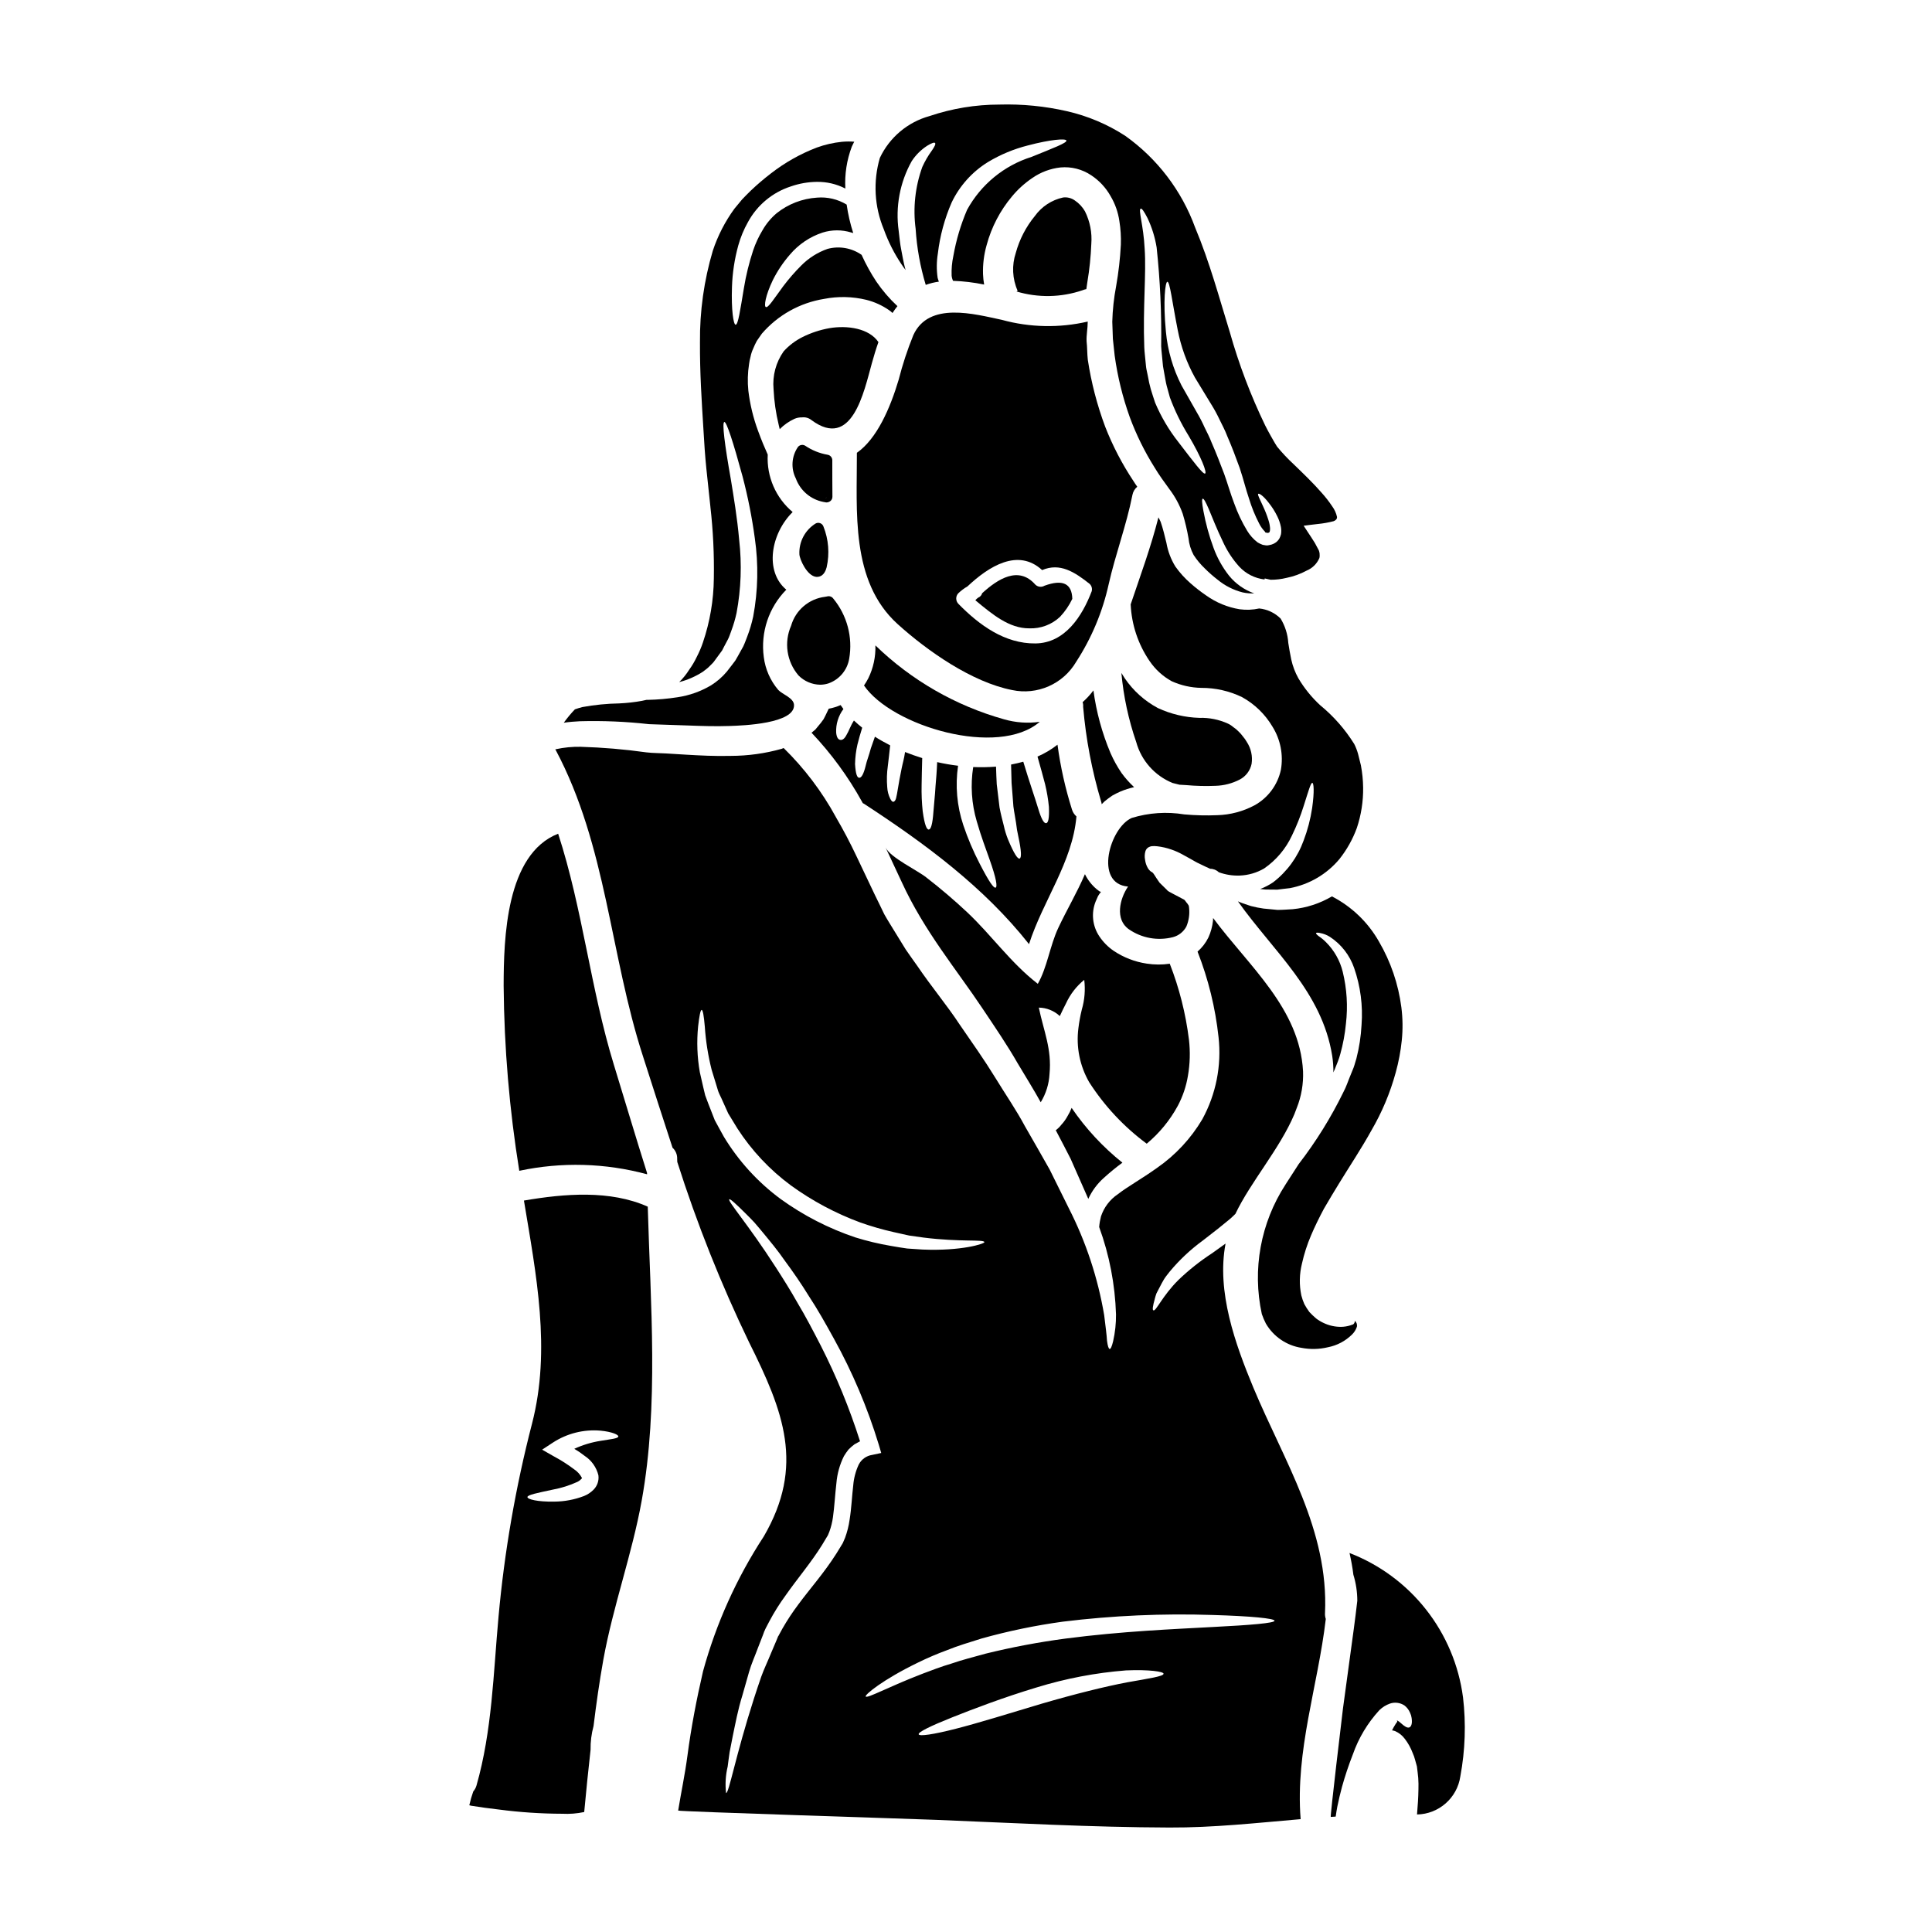
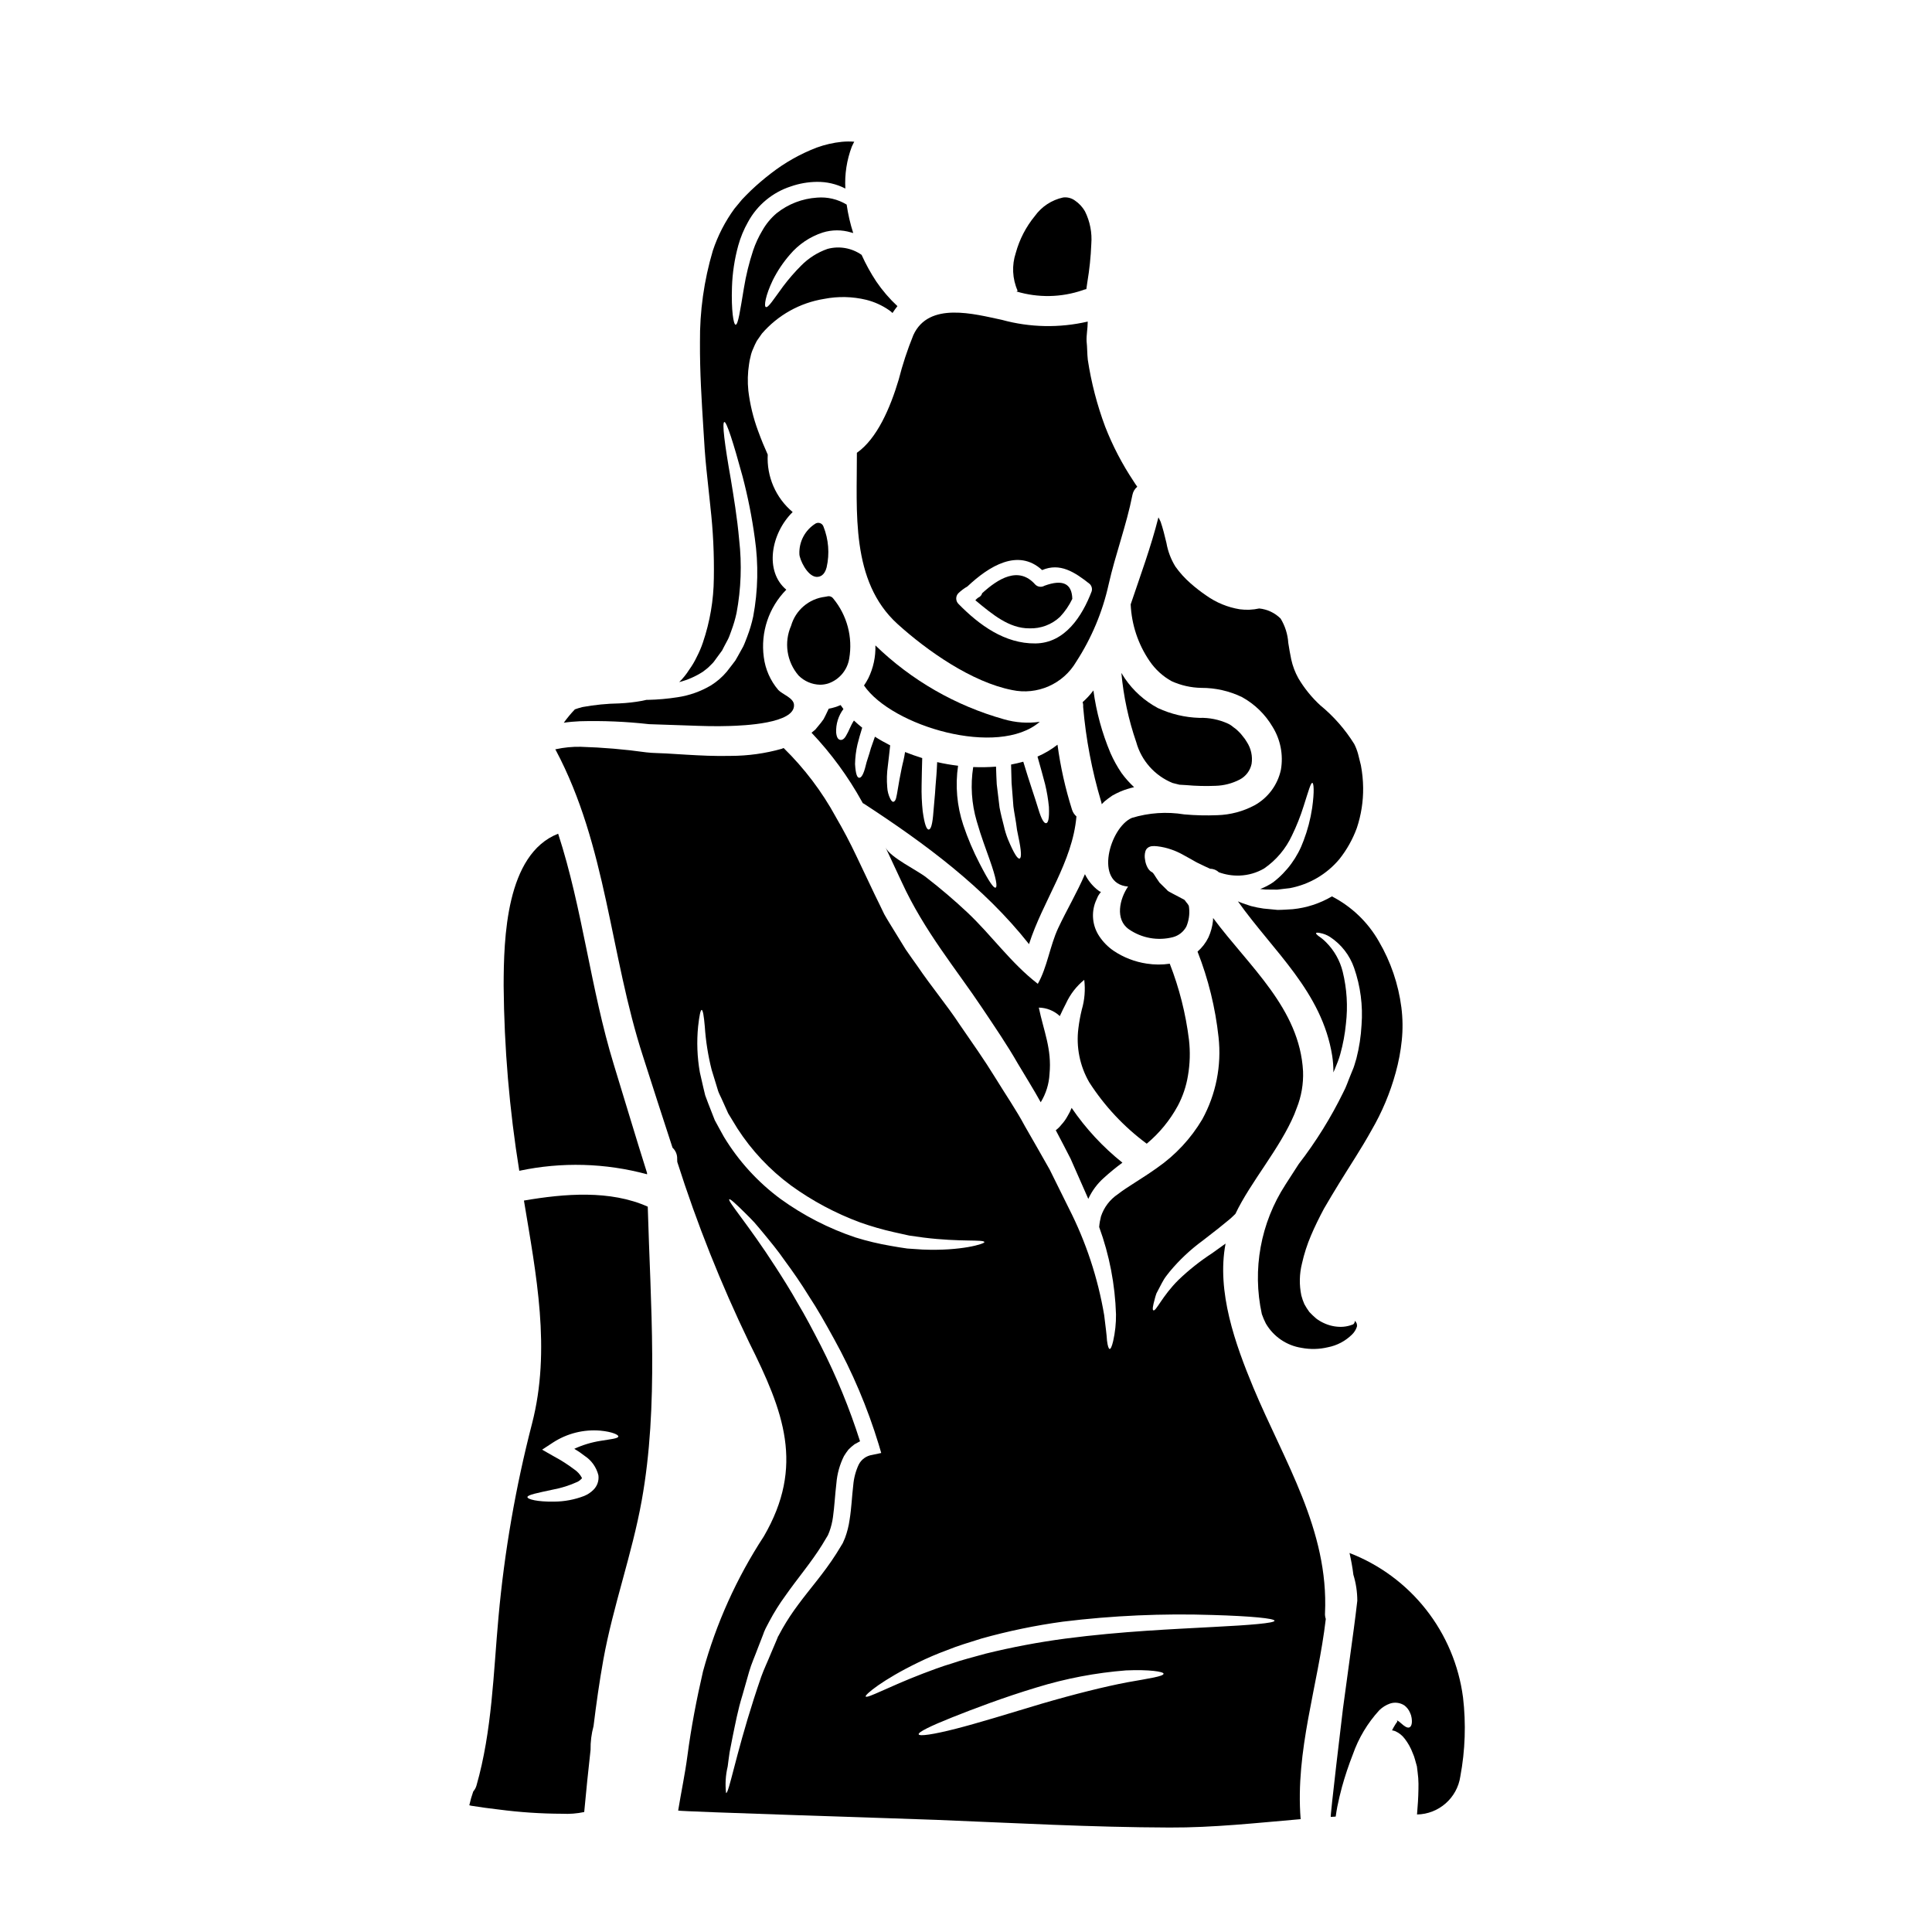
<svg xmlns="http://www.w3.org/2000/svg" fill="#000000" width="800px" height="800px" version="1.1" viewBox="144 144 512 512">
  <g>
    <path d="m372.64 356.83c0.133 0.082 0.27 0.133 0.395 0.215 16.137 10.539 31.699 22.02 43.664 37.16 3.691-11.531 11.527-21.699 12.57-33.852l-0.004 0.004c-0.555-0.484-0.965-1.113-1.18-1.82-1.77-5.606-3.055-11.355-3.836-17.184-1.629 1.27-3.406 2.328-5.301 3.148 0.789 2.781 1.473 5.242 2.008 7.301 0.48 1.98 0.82 3.996 1.016 6.023 0.133 3.102-0.188 4.277-0.746 4.328-0.559 0.051-1.23-1.016-2.062-3.773-0.43-1.418-1.016-3.234-1.789-5.562-0.641-1.93-1.367-4.227-2.195-6.957-1.043 0.297-2.137 0.535-3.234 0.75 0.051 1.789 0.078 3.477 0.133 4.922 0.184 2.086 0.348 4.469 0.48 6.156 0.215 1.684 0.535 3.148 0.723 4.496l-0.004-0.004c0.125 1.172 0.32 2.332 0.586 3.477 0.859 3.988 0.859 5.672 0.352 5.859-0.508 0.188-1.473-1.203-3.106-5.117v0.004c-0.465-1.176-0.832-2.383-1.098-3.613-0.348-1.363-0.789-3.023-1.121-4.789-0.211-1.762-0.48-3.984-0.746-6.18-0.082-1.363-0.133-2.969-0.188-4.652l-0.004-0.004c-2.012 0.156-4.031 0.191-6.047 0.109-0.754 4.797-0.434 9.703 0.938 14.363 1.203 4.227 2.516 7.547 3.398 10.113 1.82 5.117 2.113 7.277 1.605 7.477-0.508 0.199-1.738-1.523-4.227-6.363-1.707-3.281-3.152-6.688-4.332-10.195-1.691-5.066-2.168-10.457-1.391-15.742-1.863-0.223-3.711-0.543-5.539-0.961-0.105 2.594-0.27 4.414-0.43 6.297-0.156 2.809-0.453 5.188-0.559 6.848-0.238 3.344-0.668 4.68-1.23 4.723s-1.121-1.281-1.605-4.789h-0.004c-0.246-2.316-0.344-4.648-0.293-6.981 0.027-2.141 0.082-4.066 0.16-7.168-1.551-0.484-3.074-1.02-4.547-1.605-0.27 1.898-0.617 2.891-0.887 4.254-0.453 2.137-0.789 4.09-0.988 5.32-0.199 1.23-0.352 2.086-0.508 2.676-0.156 0.59-0.43 0.883-0.695 0.938-0.27 0.055-0.562-0.238-0.859-0.832l0.004 0.004c-0.465-0.945-0.734-1.973-0.789-3.023-0.164-1.898-0.109-3.812 0.164-5.699 0.16-1.496 0.43-3.481 0.613-5.402-1.391-0.719-2.754-1.473-4.039-2.297-0.395 1.121-0.746 2.137-1.07 3.047-0.508 1.93-1.121 3.426-1.363 4.578-0.562 2.328-1.152 3.262-1.711 3.262s-0.965-0.938-1.125-3.637v-0.004c0.035-1.746 0.25-3.488 0.641-5.191 0.324-1.312 0.746-2.809 1.258-4.441-0.789-0.617-1.5-1.258-2.195-1.902-0.961 1.5-1.391 2.918-1.926 3.746-0.535 1.066-1.098 1.469-1.66 1.391s-0.988-0.59-1.121-1.926v0.004c-0.102-2.246 0.578-4.461 1.926-6.262-0.27-0.348-0.508-0.695-0.746-1.043h-0.004c-1.008 0.441-2.066 0.766-3.148 0.965l-0.832 1.738-0.535 1.043c-0.211 0.32-0.453 0.613-0.691 0.938l-1.473 1.789-1.02 0.855c5.219 5.508 9.719 11.66 13.383 18.301 0.047 0.125 0.109 0.246 0.188 0.352z" />
    <path d="m375.99 315.04c0.094 3.008-0.551 5.992-1.871 8.695-0.344 0.668-0.727 1.309-1.152 1.926 7.383 10.809 35.531 19.156 46.578 9.633v-0.004c-3.168 0.449-6.394 0.219-9.469-0.668-12.812-3.59-24.531-10.32-34.086-19.582z" />
-     <path d="m433.77 326.97c-0.848 1.129-1.805 2.172-2.863 3.106 0.129 0.398 0.176 0.816 0.137 1.234 0.723 8.504 2.32 16.91 4.762 25.09 0.078 0.238 0.133 0.48 0.16 0.727 0.27-0.27 0.48-0.508 0.746-0.746 0.641-0.535 1.34-1.047 2.035-1.527 0.719-0.395 1.445-0.789 2.191-1.098l0.004-0.004c1.168-0.488 2.379-0.871 3.613-1.148-1.238-1.145-2.359-2.406-3.348-3.769-1.129-1.668-2.106-3.43-2.914-5.273-2.234-5.305-3.754-10.883-4.523-16.59z" />
-     <path d="m363.75 230.98c-2.445 0.438-4.82 1.219-7.047 2.328-1.898 0.945-3.602 2.231-5.027 3.797-2.051 2.914-3 6.461-2.676 10.008 0.152 3.191 0.609 6.363 1.363 9.473 0.109 0.395 0.188 0.746 0.27 1.148h-0.004c1.121-1.133 2.434-2.059 3.883-2.727 0.629-0.277 1.316-0.414 2.004-0.395 0.914-0.113 1.832 0.148 2.543 0.727 10.754 7.945 13.883-7.477 15.996-15.09 0.535-1.926 1.098-3.797 1.738-5.59-2.473-3.656-8.25-4.508-13.043-3.68z" />
-     <path d="m362.14 277c0.145 0.047 0.293 0.07 0.441 0.07h0.078v0.039c0.117 0.027 0.234 0.043 0.355 0.043 0.43-0.008 0.84-0.172 1.152-0.461 0.285-0.281 0.441-0.668 0.434-1.066-0.031-3.195-0.031-6.426-0.031-9.652 0-0.734-0.539-1.355-1.262-1.465-2.117-0.367-4.129-1.18-5.906-2.379-0.633-0.402-1.473-0.262-1.941 0.324-1.699 2.477-1.91 5.684-0.551 8.359 1.164 3.184 3.906 5.527 7.231 6.188zm0.75-0.91 0.129-0.434-0.113 0.473z" />
+     <path d="m433.77 326.97c-0.848 1.129-1.805 2.172-2.863 3.106 0.129 0.398 0.176 0.816 0.137 1.234 0.723 8.504 2.32 16.91 4.762 25.09 0.078 0.238 0.133 0.48 0.16 0.727 0.27-0.27 0.48-0.508 0.746-0.746 0.641-0.535 1.34-1.047 2.035-1.527 0.719-0.395 1.445-0.789 2.191-1.098c1.168-0.488 2.379-0.871 3.613-1.148-1.238-1.145-2.359-2.406-3.348-3.769-1.129-1.668-2.106-3.43-2.914-5.273-2.234-5.305-3.754-10.883-4.523-16.59z" />
    <path d="m361.36 282.65c-0.387-0.145-0.812-0.121-1.18 0.066-2.824 1.727-4.484 4.852-4.332 8.156v0.031c0.07 1.348 2.023 5.738 4.469 5.977h0.215c0.707 0 1.969-0.328 2.531-2.519 0.824-3.625 0.527-7.414-0.855-10.867-0.148-0.387-0.457-0.695-0.848-0.844z" />
    <path d="m355.62 323.01c1.512 1.523 3.555 2.402 5.703 2.449 0.742 0 1.48-0.117 2.191-0.34 2.91-1.008 5.035-3.531 5.535-6.574 0.98-5.672-0.566-11.488-4.231-15.926-0.371-0.512-1.027-0.734-1.633-0.555-0.176 0.051-0.359 0.082-0.547 0.098-4.266 0.516-7.809 3.535-8.988 7.668-1.934 4.406-1.168 9.531 1.969 13.18z" />
    <path d="m456.11 437.09c1.332-2.5 2.246-5.199 2.703-7.996 0.551-3.164 0.641-6.391 0.27-9.582-0.852-6.891-2.559-13.648-5.086-20.117-2.023 0.301-4.078 0.289-6.102-0.027-3.141-0.465-6.137-1.625-8.773-3.394-1.5-1.027-2.789-2.332-3.797-3.848-1.824-2.727-2.184-6.18-0.965-9.227l0.613-1.395c0.109-0.238 0.27-0.395 0.395-0.613l0.156-0.211v-0.004c0.07-0.117 0.148-0.223 0.242-0.32-0.117-0.023-0.234-0.062-0.34-0.117l-0.078-0.055c0.023 0.027 0.023 0.027 0.023 0.055l-0.078-0.082-0.238-0.184-0.484-0.375c-0.633-0.539-1.207-1.141-1.715-1.793-0.52-0.668-0.969-1.383-1.336-2.141-2.086 4.871-4.84 9.5-7.086 14.289-2.191 4.684-2.918 10.434-5.402 14.77-7.117-5.484-12.176-12.789-18.648-18.895-3.477-3.266-7.117-6.367-10.887-9.285-2.41-1.926-9.551-5.269-10.809-7.945 1.445 3.106 2.891 6.18 4.277 9.152 5.969 13.027 14.562 23.223 21.375 33.457 3.402 5.082 6.664 9.871 9.367 14.605 2.137 3.586 4.25 6.953 6.098 10.301v-0.004c1.387-2.262 2.188-4.832 2.328-7.481 0.641-6.633-1.527-11.316-2.836-17.602 2.07 0.035 4.055 0.836 5.566 2.246 0.508-1.125 1.07-2.246 1.633-3.344 1.113-2.43 2.769-4.574 4.84-6.262 0.324 2.641 0.105 5.316-0.641 7.871-0.402 1.637-0.707 3.301-0.91 4.977-0.633 4.945 0.375 9.965 2.863 14.285 4.051 6.312 9.219 11.832 15.246 16.293 3.344-2.789 6.133-6.18 8.215-10.004z" />
    <path d="m493.88 330.91c-2.273-2.094-4.231-4.512-5.805-7.172-0.867-1.559-1.5-3.234-1.883-4.977-0.32-1.5-0.562-3-0.789-4.418l0.004 0.004c-0.152-2.273-0.848-4.473-2.031-6.422-1.527-1.516-3.531-2.461-5.672-2.676-1.695 0.371-3.441 0.445-5.164 0.215-3.191-0.52-6.223-1.766-8.855-3.637-1.461-0.992-2.856-2.074-4.176-3.242-1.508-1.316-2.856-2.805-4.016-4.438-1.188-1.93-1.996-4.066-2.383-6.297-0.43-1.82-0.965-3.961-1.527-5.566-0.156-0.395-0.395-0.789-0.586-1.18-1.969 7.812-4.789 15.438-7.356 23.062v-0.004c0.238 5.371 1.969 10.57 5.004 15.012 1.504 2.223 3.508 4.055 5.856 5.352 2.477 1.121 5.156 1.723 7.871 1.766 3.723-0.012 7.398 0.82 10.754 2.434 3.359 1.848 6.16 4.566 8.109 7.871 2.113 3.398 2.902 7.453 2.219 11.395-0.859 4-3.402 7.434-6.981 9.418-3.047 1.625-6.426 2.523-9.871 2.621-2.93 0.121-5.859 0.051-8.777-0.211-4.641-0.758-9.395-0.438-13.887 0.938-5.805 2.516-10.113 17.441-0.988 18.191-2.246 3.262-3.504 8.723 0.211 11.316 3.41 2.363 7.68 3.125 11.695 2.086 1.52-0.406 2.801-1.422 3.543-2.812 0.66-1.559 0.906-3.262 0.723-4.945l-0.086-0.578c-0.195-0.348-0.43-0.668-0.695-0.961l-0.395-0.535c-0.219-0.156-0.453-0.289-0.699-0.395l-0.855-0.457-1.684-0.883c-0.562-0.324-1.23-0.59-1.445-0.938l-1.969-1.93-0.859-1.254c-0.395-0.613-0.668-1.07-0.789-1.203-0.32-0.395-0.453-0.348-0.668-0.508h0.004c-0.336-0.262-0.617-0.59-0.828-0.965-0.367-0.652-0.602-1.371-0.695-2.113-0.156-0.754-0.129-1.535 0.082-2.273 0.133-0.465 0.445-0.855 0.867-1.086 0.25-0.133 0.516-0.223 0.789-0.27 0.496-0.047 1-0.035 1.496 0.027 1.266 0.148 2.516 0.434 3.719 0.855 1.074 0.367 2.113 0.836 3.102 1.395 0.695 0.375 1.367 0.746 2.035 1.121s1.633 0.965 2.273 1.23c1.121 0.562 2.059 0.988 2.891 1.363 0.848-0.004 1.664 0.324 2.273 0.914 1.781 0.652 3.672 0.953 5.566 0.879 2.269-0.086 4.484-0.73 6.449-1.871 3.199-2.203 5.75-5.227 7.383-8.75 1.23-2.523 2.266-5.137 3.102-7.812 1.34-4.199 1.875-6.18 2.301-6.125 0.348 0.051 0.586 2.113-0.055 6.66-0.445 2.957-1.207 5.859-2.273 8.656-1.582 4.367-4.375 8.191-8.055 11.023-1.074 0.727-2.234 1.328-3.445 1.793 0.453 0.051 0.938 0.105 1.445 0.133 0.988 0 2.031 0 3.102 0.027 1.07-0.109 2.168-0.297 3.289-0.395v0.004c5.148-0.965 9.805-3.688 13.164-7.707 1.977-2.492 3.539-5.281 4.625-8.266 1.145-3.441 1.707-7.051 1.66-10.676-0.023-1.98-0.223-3.957-0.59-5.902-0.238-0.988-0.48-1.969-0.746-2.996-0.25-0.914-0.59-1.801-1.016-2.648-2.422-3.894-5.465-7.363-9.012-10.27z" />
    <path d="m454.75 351.5c0.641 0.16 1.227 0.324 1.82 0.457 0.613 0.055 1.203 0.078 1.789 0.105 2.578 0.234 5.168 0.297 7.758 0.188 2.238-0.059 4.434-0.629 6.422-1.66 1.625-0.844 2.781-2.379 3.148-4.172 0.305-2.027-0.152-4.098-1.281-5.805-0.293-0.516-0.633-1-1.02-1.445-0.359-0.492-0.762-0.949-1.207-1.367-0.398-0.414-0.844-0.781-1.328-1.094-0.426-0.379-0.906-0.695-1.422-0.938-2.379-1.086-4.981-1.609-7.598-1.527-3.793-0.113-7.523-0.996-10.969-2.594-3.516-1.875-6.527-4.578-8.777-7.871-0.32-0.484-0.613-0.965-0.91-1.449 0.57 6.246 1.891 12.402 3.938 18.332 1.352 4.914 4.914 8.918 9.637 10.84z" />
    <path d="m427.99 437.6c-0.281 0.738-0.633 1.445-1.043 2.113-0.461 0.859-1.023 1.652-1.684 2.363-0.422 0.547-0.918 1.035-1.473 1.445 1.367 2.598 2.703 5.137 3.938 7.574 1.66 3.797 3.238 7.356 4.684 10.629l-0.004-0.004c0.973-2.121 2.375-4.019 4.121-5.566 1.57-1.43 3.211-2.777 4.922-4.035-5.184-4.144-9.723-9.039-13.461-14.52z" />
    <path d="m386.04 232.82c-1.562 3.844-2.859 7.789-3.883 11.809-2.219 7.438-5.723 15.625-11.074 19.367 0.055 15.465-1.762 34.008 10.785 45.379 7.871 7.117 19.68 15.41 30.367 17.496h-0.004c3.254 0.691 6.644 0.34 9.688-1.004 3.043-1.34 5.59-3.606 7.273-6.473 4.082-6.281 7-13.242 8.617-20.555 1.766-7.871 4.723-15.68 6.297-23.68 0.164-0.852 0.617-1.617 1.281-2.168-0.348-0.48-0.668-0.961-0.988-1.469h0.004c-3.019-4.531-5.539-9.375-7.519-14.449-2.141-5.731-3.684-11.664-4.602-17.711-0.188-1.629-0.133-3.262-0.324-4.926-0.078-1.684 0.297-3.371 0.297-5.082v-0.133c-7.5 1.738-15.316 1.582-22.742-0.457-7.207-1.512-19.379-4.961-23.473 4.055zm34.137 62.258c4.723-2.008 8.566 0.48 12.594 3.664 0.531 0.504 0.738 1.262 0.535 1.965-2.488 6.531-7.039 13.727-14.902 13.809-8.137 0.105-14.93-4.894-20.387-10.461-0.789-0.773-0.812-2.035-0.051-2.836 0.734-0.699 1.551-1.312 2.43-1.82 5.652-5.312 13.379-10.207 19.781-4.32z" />
    <path d="m430.9 220.91c0.32-0.133 0.652-0.23 0.992-0.297 0.078-0.641 0.184-1.254 0.27-1.875v0.004c0.562-3.328 0.91-6.688 1.043-10.059 0.242-3-0.344-6.008-1.688-8.699-0.664-1.145-1.578-2.121-2.676-2.859-0.898-0.645-2.008-0.926-3.106-0.789-3.012 0.652-5.676 2.398-7.477 4.898-2.356 2.863-4.078 6.191-5.059 9.766-1.098 3.297-0.926 6.883 0.484 10.059l-0.297 0.184 0.004 0.004c5.727 1.715 11.852 1.598 17.508-0.336z" />
    <path d="m424.91 307.47c1.328-1.41 2.43-3.016 3.262-4.766-0.105-4.094-2.57-5.242-7.383-3.477v0.004c-0.789 0.461-1.797 0.328-2.438-0.324-4.414-5.004-9.898-1.5-14.07 2.301-0.137 0.523-0.516 0.949-1.016 1.152-0.297 0.195-0.562 0.441-0.789 0.719 4.496 3.719 8.938 7.477 14.316 7.438 3.004 0.109 5.93-0.988 8.117-3.047z" />
    <path d="m315.49 455.2c-0.023-0.129-0.031-0.262-0.027-0.391-3.051-9.633-5.902-19.285-8.805-28.711-6.152-20.074-8.266-41.281-14.742-61.156-13.859 5.434-14.422 27.797-14.445 40.316 0.137 16.418 1.523 32.805 4.144 49.016 11.207-2.387 22.816-2.07 33.875 0.926z" />
    <path d="m495.14 571.51c1.02-22.02-10.809-40.215-18.996-59.797-4.762-11.477-9.789-25.391-7.356-38.152-1.203 0.883-2.41 1.738-3.543 2.543-3.172 2.062-6.148 4.418-8.883 7.035-4.387 4.328-6.019 8.48-6.715 8.109-0.297-0.133-0.133-1.18 0.375-2.996l-0.004-0.004c0.125-0.508 0.281-1.008 0.457-1.496 0.297-0.535 0.586-1.125 0.91-1.738s0.668-1.312 1.098-2.008c0.43-0.695 0.961-1.312 1.496-2.008v-0.004c2.574-3.098 5.523-5.863 8.777-8.238 1.738-1.395 3.586-2.727 5.375-4.227 0.832-0.723 1.969-1.527 2.621-2.219 0.188-0.188 0.43-0.395 0.641-0.617 4.043-8.504 11.746-17.227 15.625-26.406 0.211-0.586 0.43-1.148 0.641-1.684l0.004-0.004c1.223-3.074 1.785-6.375 1.66-9.68-0.883-16.695-14.312-27.801-23.836-40.641h-0.004c0.004 0.25-0.004 0.5-0.027 0.746-0.168 1.52-0.574 3-1.203 4.391-0.699 1.438-1.684 2.719-2.891 3.769 2.856 7.273 4.727 14.895 5.566 22.66 0.836 7.531-0.668 15.133-4.305 21.777-3.035 5.121-7.137 9.523-12.027 12.906-4.094 2.918-7.785 4.953-10.328 6.93v0.004c-2.117 1.41-3.699 3.488-4.496 5.902-0.242 0.922-0.402 1.863-0.48 2.812 2.711 7.426 4.215 15.234 4.461 23.137 0.027 2.383-0.227 4.762-0.75 7.086-0.352 1.473-0.668 2.141-0.938 2.086-0.27-0.055-0.508-0.746-0.695-2.191-0.078-1.473-0.375-3.691-0.746-6.742-1.668-9.867-4.824-19.422-9.367-28.34-1.574-3.148-3.266-6.609-5.086-10.273-2.008-3.613-4.254-7.438-6.582-11.531-2.219-4.172-5.082-8.32-7.871-12.871-2.789-4.551-6.047-9.176-9.445-14.098-3.289-5.004-7.383-9.871-11.234-15.543-0.992-1.391-2.008-2.809-3-4.254-0.938-1.523-1.898-3.051-2.832-4.602-0.938-1.551-1.969-3.148-2.867-4.762-0.789-1.684-1.656-3.398-2.488-5.117-1.605-3.344-3.234-6.793-4.894-10.301-1.66-3.508-3.453-6.926-5.457-10.352l0.004-0.004c-3.684-6.742-8.344-12.898-13.832-18.273-0.188 0.078-0.352 0.16-0.512 0.211-4.394 1.238-8.941 1.867-13.508 1.875-4.199 0.105-8.137-0.105-11.809-0.32l-5.297-0.324c-0.855-0.055-1.711-0.078-2.543-0.105-0.719 0-1.969-0.105-2.727-0.188-5.766-0.809-11.57-1.297-17.391-1.473-2.211-0.043-4.422 0.172-6.582 0.645-0.051 0.027-0.105 0.047-0.16 0.055 0.055 0.055 0.078 0.105 0.133 0.16 13.535 25.469 14.367 54.203 23.145 81.227 2.594 8.055 5.164 16.137 7.809 24.16 0.832 0.766 1.281 1.863 1.23 2.996 0 0.27 0.027 0.535 0.027 0.789l0.004-0.004c5.211 16.367 11.574 32.344 19.039 47.816 9.148 18.328 14.77 32.695 3.879 51.426v-0.004c-7.195 11.016-12.633 23.082-16.105 35.77-1.684 7.277-3.148 14.902-4.121 22.312-0.641 4.894-1.684 9.766-2.461 14.562 0 0.27 62.605 2.219 68.41 2.465 20.574 0.828 41.176 1.969 61.777 2.031 11.641 0.055 23.195-1.227 34.777-2.219-1.445-18.191 4.578-35.234 6.664-53.055v0.004c-0.168-0.496-0.238-1.016-0.211-1.535zm-161.73-130.68c-0.59-1.527-1.18-3.023-1.738-4.445-0.27-0.719-0.535-1.418-0.789-2.113-0.188-0.719-0.348-1.418-0.508-2.113-0.324-1.391-0.617-2.699-0.91-3.984-0.707-4.019-0.859-8.113-0.457-12.172 0.324-2.809 0.617-4.359 0.938-4.359 0.32 0 0.59 1.551 0.832 4.387 0.258 3.871 0.867 7.715 1.816 11.477 0.348 1.18 0.723 2.383 1.125 3.664 0.184 0.641 0.375 1.281 0.586 1.926 0.211 0.641 0.562 1.285 0.859 1.93 0.586 1.312 1.18 2.648 1.82 4.039 0.789 1.281 1.605 2.621 2.434 3.988l-0.004-0.004c3.777 5.844 8.578 10.957 14.172 15.09 5.664 4.109 11.867 7.418 18.43 9.84 2.894 1.02 5.844 1.871 8.836 2.543 1.418 0.32 2.781 0.613 4.094 0.91 1.336 0.184 2.594 0.375 3.824 0.535 9.789 1.227 15.996 0.43 16.105 1.203 0.105 0.426-6.074 2.406-16.402 1.969-1.281-0.082-2.621-0.16-4.043-0.27-1.391-0.188-2.832-0.43-4.328-0.695-3.184-0.539-6.328-1.289-9.414-2.246-7.074-2.375-13.75-5.801-19.797-10.168-6.047-4.461-11.164-10.07-15.055-16.5-0.82-1.535-1.68-2.981-2.426-4.422zm38.18 91.258v-0.004c-0.82 1.746-1.316 3.621-1.473 5.539-0.352 2.918-0.457 5.996-0.965 9.125-0.227 1.633-0.633 3.242-1.203 4.789l-0.508 1.18-0.027 0.078-0.027 0.055-0.105 0.188-0.051 0.105-0.16 0.238-0.27 0.457-1.152 1.871c-3.289 5.191-7.035 9.34-10.141 13.566v0.004c-1.512 2.012-2.898 4.117-4.148 6.297l-0.859 1.574-0.211 0.395c-0.027 0-0.027 0.055-0.082 0.078v0.027l-0.078 0.188-0.348 0.855c-0.484 1.125-0.965 2.246-1.422 3.344-0.883 2.191-1.898 4.277-2.621 6.297-0.723 2.019-1.34 4.016-1.969 5.902-4.867 15.168-6.609 25.098-7.356 24.934l0.004 0.008c-0.273-2.352-0.129-4.734 0.426-7.035 0.133-1.152 0.32-2.383 0.508-3.773 0.27-1.34 0.562-2.805 0.855-4.383 0.668-3.148 1.316-6.797 2.543-10.73 0.562-1.969 1.148-4.043 1.766-6.207 0.617-2.164 1.574-4.227 2.383-6.445 0.43-1.125 0.855-2.246 1.312-3.375l0.32-0.883 0.109-0.211c0.105-0.27 0.078-0.188 0.133-0.324l0.211-0.43 0.91-1.738c1.262-2.375 2.691-4.656 4.281-6.82 3.102-4.441 6.793-8.75 9.684-13.402l1.125-1.875 0.297-0.484 0.133-0.238 0.023-0.051 0.352-0.859c0.457-1.254 0.781-2.555 0.957-3.879 0.395-2.781 0.535-5.805 0.91-8.988 0.203-2.492 0.883-4.922 1.996-7.16 0.363-0.605 0.766-1.188 1.203-1.738 0.504-0.512 1.043-0.984 1.617-1.41 0.48-0.27 0.965-0.535 1.445-0.789-2.773-8.723-6.254-17.203-10.406-25.363-2.086-4.039-4.066-7.84-6.129-11.266-1.969-3.504-3.961-6.633-5.805-9.496-7.277-11.316-12.844-17.574-12.309-18.004 0.215-0.188 1.766 1.203 4.445 3.879 0.668 0.668 1.418 1.395 2.191 2.246 0.777 0.855 1.551 1.848 2.438 2.891 1.734 2.113 3.742 4.496 5.695 7.332 2.035 2.754 4.203 5.859 6.34 9.336 2.246 3.402 4.387 7.199 6.609 11.238 4.93 8.906 8.91 18.305 11.879 28.039l0.668 2.269-2.406 0.512c-1.52 0.227-2.836 1.168-3.539 2.531zm71.137 57.742c-5.902 1.121-13.887 3.102-22.691 5.672-8.801 2.648-16.801 5.117-22.738 6.637s-9.66 2.059-9.84 1.473c-0.18-0.586 3.238-2.246 8.883-4.496 5.644-2.246 13.484-5.246 22.434-7.945h0.004c7.676-2.359 15.59-3.867 23.598-4.496 6.184-0.27 10.008 0.32 9.98 0.883-0.012 0.695-3.769 1.23-9.629 2.273zm22.688-14.66c-10.09 0.562-23.973 1.098-39.117 3.078h0.004c-7.094 0.945-14.133 2.273-21.082 3.981-3.148 0.887-6.207 1.633-8.961 2.598-2.836 0.832-5.379 1.82-7.707 2.699-9.23 3.543-14.797 6.691-15.141 6.051-0.238-0.457 4.547-4.473 13.887-8.988h-0.004c2.508-1.227 5.082-2.328 7.703-3.289 2.809-1.152 5.902-2.062 9.125-3.078 7.078-1.98 14.281-3.473 21.562-4.469 13.168-1.617 26.445-2.207 39.703-1.766 10.141 0.297 16.375 0.91 16.375 1.527s-6.262 1.148-16.348 1.656z" />
    <path d="m282.85 462.16c3.234 19.559 7.223 39.488 2.141 59.125-4.348 16.809-7.32 33.945-8.883 51.238-1.367 14.957-1.684 30.125-5.832 44.652-0.164 0.582-0.457 1.121-0.855 1.574-0.426 1.199-0.777 2.422-1.047 3.664 0.176 0.059 0.352 0.102 0.535 0.133 2.41 0.375 4.816 0.723 7.25 0.992 5.578 0.734 11.203 1.109 16.828 1.125 1.957 0.105 3.918-0.051 5.836-0.457 0.508-5.484 1.07-10.992 1.684-16.48-0.035-2.125 0.23-4.246 0.789-6.297 0.723-5.902 1.551-11.746 2.594-17.578 2.57-14.203 7.629-28.035 10.168-42.164 4.551-25.191 2.332-52.172 1.605-77.91-9.965-4.453-22.031-3.465-32.812-1.617zm20.324 63.676c-2.414 0.379-4.766 1.09-6.981 2.113 0.969 0.566 1.898 1.199 2.781 1.898 1.805 1.191 3.09 3.019 3.609 5.117 0.191 1.43-0.305 2.867-1.34 3.875-0.695 0.691-1.523 1.234-2.43 1.605-2.539 0.98-5.231 1.488-7.949 1.5-4.441 0.078-7.086-0.617-7.086-1.203 0-0.586 2.648-1.098 6.691-1.969h0.004c2.258-0.414 4.461-1.109 6.551-2.062 0.414-0.207 0.785-0.488 1.098-0.824 0.188-0.27 0.082-0.16 0.082-0.238l0.004-0.004c-0.48-0.91-1.18-1.684-2.035-2.246-1.691-1.281-3.481-2.426-5.356-3.426l-3.148-1.793 2.891-1.898c3.711-2.406 8.113-3.516 12.523-3.148 3.148 0.297 4.84 1.098 4.785 1.551-0.059 0.535-1.879 0.695-4.695 1.152z" />
    <path d="m503.59 495.61c0.059-0.316 0.031-0.637-0.078-0.938-0.105-0.25-0.27-0.473-0.48-0.641 0.023 0.332-0.105 0.652-0.352 0.879-0.156 0.078 0.16 0-0.828 0.324h0.004c-0.781 0.246-1.594 0.379-2.41 0.395-1.609 0.02-3.203-0.328-4.656-1.02-0.711-0.328-1.383-0.73-2.008-1.207-0.629-0.535-1.227-1.105-1.789-1.711-0.496-0.672-0.945-1.379-1.34-2.113-0.32-0.734-0.586-1.496-0.785-2.269-0.582-2.789-0.527-5.672 0.16-8.434 0.57-2.559 1.375-5.062 2.406-7.477 1.02-2.41 2.168-4.723 3.426-7.086 1.316-2.301 2.703-4.551 4.098-6.848 2.777-4.523 5.828-9.098 8.477-13.887 2.809-4.812 4.977-9.973 6.445-15.352 0.773-2.785 1.309-5.629 1.605-8.504 0.301-2.91 0.262-5.848-0.105-8.75-0.797-6.172-2.824-12.117-5.965-17.488-2.902-5.098-7.227-9.242-12.441-11.93-3.176 1.871-6.719 3.031-10.387 3.394-1.391 0.082-2.754 0.188-4.039 0.188-1.258-0.133-2.488-0.238-3.641-0.352v0.004c-1.133-0.156-2.258-0.379-3.367-0.668-1.016-0.348-2.035-0.641-2.918-1.016-0.211-0.078-0.375-0.16-0.562-0.238 9.391 13.246 22.285 23.945 24.988 40.934 0.227 1.457 0.332 2.934 0.32 4.41 0.109-0.27 0.215-0.559 0.352-0.828 0.297-0.723 0.562-1.422 0.855-2.141h-0.004c0.242-0.621 0.449-1.254 0.621-1.898 0.734-2.637 1.234-5.332 1.496-8.055 0.539-4.606 0.25-9.27-0.855-13.773-0.73-2.945-2.246-5.637-4.391-7.789-0.609-0.617-1.281-1.176-2.008-1.66-0.508-0.395-0.719-0.668-0.668-0.789 0.051-0.117 0.43-0.16 1.043-0.027v0.004c0.934 0.168 1.824 0.512 2.625 1.02 2.996 1.957 5.254 4.856 6.422 8.238 1.688 4.848 2.356 9.996 1.969 15.117-0.16 3.008-0.617 5.992-1.367 8.906-0.27 0.789-0.395 1.445-0.746 2.41-0.27 0.695-0.562 1.418-0.859 2.113-0.613 1.445-1.043 2.891-1.848 4.387-3.293 6.738-7.262 13.125-11.844 19.059-1.18 1.824-2.363 3.641-3.504 5.434h0.004c-6.586 10.137-8.84 22.488-6.266 34.297 0.297 0.863 0.656 1.703 1.07 2.516 2.023 3.473 5.512 5.844 9.484 6.449 2.301 0.438 4.672 0.383 6.953-0.16 2.418-0.469 4.644-1.641 6.394-3.371 0.594-0.57 1.035-1.277 1.293-2.059z" />
    <path d="m531.71 593.79c-1.117-8.488-4.5-16.516-9.793-23.242-5.289-6.727-12.297-11.906-20.281-14.988 0.43 1.898 0.789 3.824 1.02 5.75 0.688 2.238 1.039 4.562 1.043 6.902-0.27 2.516-0.617 5.004-0.938 7.519-0.938 7.035-1.902 14.043-2.867 21.082-0.238 1.82-3.426 28.711-3.234 28.684l1.312-0.082c0.133-0.938 0.27-1.82 0.43-2.648 0.375-1.848 0.789-3.543 1.227-5.188v-0.004c0.816-2.934 1.781-5.824 2.894-8.66 1.52-4.332 3.902-8.309 7.008-11.691 0.805-0.789 1.773-1.391 2.836-1.766 1.285-0.43 2.699-0.242 3.828 0.508 0.645 0.496 1.152 1.152 1.469 1.902 0.219 0.445 0.363 0.922 0.43 1.414 0.238 1.633-0.16 2.363-0.668 2.516-0.508 0.152-1.203-0.27-2.141-1.121-0.32-0.32-0.691-0.586-1.098-0.785 0.016 0.109 0.051 0.219 0.105 0.316-0.023 0.16-0.27 0.352-0.559 0.859-0.305 0.48-0.582 0.98-0.832 1.496 0.27 0.035 0.531 0.098 0.789 0.188 1.043 0.449 1.949 1.168 2.621 2.086 0.867 1.133 1.559 2.387 2.059 3.719 0.27 0.586 0.484 1.195 0.641 1.82 0.16 0.59 0.324 1.152 0.484 1.738 0.105 0.992 0.27 2.035 0.348 3.051s0.082 2.008 0.055 2.996c-0.027 2.168-0.188 4.445-0.375 6.691 5.777-0.102 10.637-4.371 11.477-10.09 1.293-6.914 1.531-13.984 0.711-20.973z" />
    <path d="m315.94 335.91c3.262 0.105 6.691 0.211 10.273 0.348 3.582 0.133 7.359 0.27 11.188 0.133 3.34-0.105 17.391-0.59 17.016-5.644-0.133-1.82-3.106-2.754-4.148-3.883h-0.004c-2.109-2.469-3.449-5.5-3.852-8.723-0.887-6.559 1.316-13.16 5.965-17.867-5.832-4.867-4.094-14.879 1.684-20.574h0.004c-4.477-3.754-6.922-9.395-6.609-15.227-0.789-1.738-1.656-3.797-2.566-6.297-1.27-3.43-2.133-6.996-2.57-10.625-0.242-2.356-0.18-4.727 0.188-7.062 0.082-0.664 0.211-1.324 0.395-1.969 0.137-0.711 0.363-1.402 0.668-2.059 0.293-0.723 0.621-1.43 0.988-2.113 0.43-0.641 0.887-1.281 1.34-1.926 4.238-4.914 10.074-8.172 16.48-9.207 3.711-0.73 7.535-0.645 11.207 0.246 2.137 0.535 4.156 1.453 5.969 2.699 0.348 0.23 0.668 0.496 0.965 0.789 0.406-0.629 0.844-1.238 1.309-1.82-2.102-1.949-3.977-4.133-5.59-6.5-1.492-2.254-2.797-4.625-3.906-7.086-2.633-1.844-5.949-2.422-9.051-1.574-2.625 0.922-5.004 2.43-6.957 4.41-1.723 1.723-3.324 3.566-4.789 5.512-2.516 3.426-3.961 5.75-4.574 5.484-0.535-0.184-0.133-3.023 1.848-7.144 1.219-2.438 2.742-4.711 4.535-6.766 2.293-2.707 5.289-4.727 8.66-5.832 2.453-0.77 5.086-0.781 7.547-0.027l0.562 0.16v0.004c-0.793-2.461-1.375-4.988-1.742-7.547-2.352-1.43-5.098-2.078-7.84-1.848-3.914 0.25-7.66 1.695-10.727 4.144-1.504 1.277-2.773 2.809-3.746 4.523-1.008 1.672-1.832 3.449-2.461 5.297-1.082 3.277-1.906 6.629-2.461 10.035-0.988 5.902-1.523 9.684-2.191 9.684-0.562-0.023-1.18-3.797-0.965-10.027v-0.004c0.121-3.699 0.68-7.375 1.66-10.945 0.605-2.184 1.477-4.285 2.594-6.258 2.434-4.477 6.496-7.848 11.344-9.418 2.203-0.77 4.516-1.176 6.848-1.207 2.641-0.047 5.25 0.559 7.598 1.77-0.211-3.781 0.375-7.562 1.711-11.105 0.188-0.453 0.43-0.855 0.645-1.312v0.004c-1.086-0.086-2.18-0.074-3.266 0.027-2.273 0.23-4.512 0.742-6.66 1.523-4.363 1.672-8.457 3.981-12.145 6.848-1.836 1.406-3.594 2.906-5.273 4.496-0.832 0.789-1.605 1.605-2.383 2.41-0.668 0.832-1.367 1.633-2.035 2.461l0.004-0.004c-2.473 3.394-4.402 7.148-5.723 11.133-2.336 7.875-3.481 16.051-3.402 24.266-0.051 7.973 0.457 15.625 0.91 22.98 0.215 3.773 0.43 7.086 0.789 10.566 0.359 3.484 0.719 6.797 1.066 10.059l-0.004 0.004c0.719 6.285 1.023 12.613 0.914 18.941-0.055 5.781-1.031 11.516-2.891 16.992-0.434 1.297-0.973 2.555-1.602 3.769-0.57 1.211-1.25 2.367-2.035 3.453-0.75 1.195-1.641 2.301-2.652 3.289 2.203-0.562 4.297-1.477 6.211-2.703 0.535-0.426 1.098-0.789 1.605-1.281 0.43-0.48 1.098-1.016 1.367-1.418 0.48-0.668 0.961-1.312 1.445-1.969l0.746-1.016 0.508-0.992c0.348-0.641 0.695-1.312 1.043-1.969 0.348-0.656 0.59-1.496 0.887-2.246h-0.004c0.578-1.539 1.043-3.117 1.391-4.723 1.195-6.387 1.43-12.914 0.695-19.371-0.535-6.047-1.473-11.504-2.219-16.105-1.633-9.203-2.363-15.035-1.711-15.141 0.586-0.109 2.363 5.375 4.84 14.473 1.406 5.367 2.488 10.816 3.234 16.316 1 6.898 0.859 13.914-0.426 20.762-0.395 1.832-0.93 3.629-1.605 5.379-0.352 0.883-0.641 1.738-1.043 2.57-0.484 0.855-0.938 1.684-1.395 2.516l-0.695 1.203-0.746 0.988c-0.508 0.668-1.016 1.312-1.523 1.969-1.18 1.402-2.57 2.609-4.121 3.586-2.742 1.637-5.777 2.719-8.934 3.184-2.606 0.406-5.238 0.641-7.875 0.695h-0.348l-1.098 0.238 0.004 0.004c-2.016 0.371-4.055 0.602-6.102 0.695-3.266 0.055-6.523 0.375-9.738 0.961-0.688 0.168-1.367 0.375-2.035 0.617-1.062 1.109-2.043 2.293-2.941 3.543 1.418-0.211 2.832-0.324 4.277-0.395h0.004c6.094-0.168 12.191 0.09 18.25 0.77z" />
-     <path d="m382.94 214.09c0.328 0.508 0.684 1 1.066 1.473-0.051-0.156-0.105-0.32-0.156-0.508-0.395-1.523-0.695-3.148-0.992-4.762l-0.215-1.195-0.105-0.746-0.082-0.613c-0.105-0.859-0.184-1.711-0.297-2.57v-0.004c-0.895-6.363 0.316-12.848 3.453-18.457 1.07-1.641 2.477-3.035 4.121-4.094 1.18-0.719 1.902-0.965 2.086-0.695s-0.16 0.965-0.855 1.969v-0.004c-0.996 1.363-1.848 2.824-2.543 4.363-1.895 5.246-2.5 10.871-1.766 16.398 0.316 5.039 1.215 10.023 2.676 14.852 1.125-0.406 2.293-0.695 3.481-0.855-0.105-0.324-0.238-0.641-0.324-0.988-0.316-2.148-0.297-4.332 0.055-6.477 0.551-4.668 1.785-9.23 3.664-13.539 2.117-4.418 5.461-8.137 9.633-10.703 3.277-1.973 6.832-3.449 10.539-4.387 6.156-1.629 10.059-1.871 10.234-1.312 0.16 0.645-3.508 2.008-9.207 4.328v0.004c-7.309 2.289-13.445 7.324-17.121 14.043-1.68 3.922-2.898 8.027-3.637 12.227-0.371 1.703-0.523 3.449-0.457 5.188 0.043 0.484 0.172 0.957 0.375 1.395 2.769 0.098 5.527 0.43 8.242 0.988-0.164-0.91-0.262-1.832-0.297-2.754-0.082-2.613 0.246-5.219 0.965-7.731 1.27-4.719 3.555-9.102 6.691-12.844 1.562-1.895 3.394-3.555 5.434-4.926 2.207-1.531 4.766-2.488 7.438-2.781 2.879-0.266 5.762 0.473 8.16 2.086 2.121 1.402 3.875 3.293 5.117 5.512 1.203 2.027 1.992 4.273 2.328 6.606 0.34 2.07 0.469 4.168 0.395 6.262-0.191 3.695-0.613 7.375-1.258 11.02-0.59 3.098-0.93 6.238-1.016 9.391 0.051 1.551 0.105 3.074 0.16 4.574 0.156 1.5 0.32 2.996 0.48 4.469 0.77 5.535 2.106 10.977 3.988 16.238 1.723 4.668 3.93 9.141 6.578 13.352 1.203 2.008 2.461 3.719 3.879 5.672 1.531 2 2.742 4.231 3.586 6.609 0.637 2.113 1.148 4.269 1.527 6.445 0.152 1.566 0.617 3.082 1.359 4.469 0.84 1.293 1.828 2.481 2.945 3.543 1.066 1.07 2.203 2.074 3.398 2.996 1.934 1.602 4.203 2.75 6.637 3.371 1.008 0.219 2.043 0.309 3.074 0.266-2.606-0.918-4.914-2.539-6.66-4.684-1.742-2.211-3.125-4.684-4.094-7.328-1.184-3.188-2.086-6.473-2.703-9.82-0.395-2.137-0.457-3.184-0.188-3.262s0.789 0.832 1.633 2.809c0.848 1.98 2.008 5.082 3.961 9.098 1.066 2.219 2.441 4.273 4.094 6.102 1.758 1.887 4.129 3.09 6.691 3.394l0.055-0.27c0.508 0.105 1.043 0.238 1.574 0.348 1.426 0.008 2.844-0.164 4.227-0.504 1.859-0.375 3.652-1.023 5.32-1.926 1.52-0.629 2.731-1.832 3.375-3.348 0.07-0.316 0.09-0.641 0.051-0.965 0.012-0.195-0.016-0.395-0.078-0.586l-0.078-0.324c0-0.051-0.215-0.43-0.324-0.641l-0.789-1.473-0.992-1.551c-0.641-0.988-1.312-1.969-1.969-2.996 1.18-0.188 2.516-0.297 3.91-0.484v0.004c1.355-0.141 2.695-0.379 4.012-0.723 0.281-0.09 0.531-0.254 0.727-0.477 0.141-0.195 0.207-0.434 0.188-0.672-0.223-1.004-0.652-1.949-1.262-2.781-0.859-1.293-1.816-2.519-2.859-3.668-2.168-2.488-4.723-4.949-7.438-7.57-1.539-1.426-2.977-2.957-4.309-4.578-0.508-0.789-0.668-1.094-0.938-1.551l-0.746-1.312c-0.512-0.883-0.992-1.82-1.473-2.754-3.852-7.965-6.992-16.254-9.391-24.773-2.754-8.883-5.269-18.355-9.18-27.695v0.004c-3.574-9.797-10.039-18.277-18.539-24.316-4.707-3.051-9.918-5.25-15.387-6.504-5.887-1.348-11.926-1.941-17.965-1.766-6.293 0.004-12.539 1.031-18.5 3.047-5.793 1.602-10.598 5.648-13.164 11.086-1.82 6.238-1.453 12.914 1.043 18.914 1.184 3.293 2.769 6.43 4.727 9.336zm70.414 4.578c0.695 0 1.23 5.082 2.754 12.789v-0.004c0.852 4.426 2.394 8.688 4.578 12.629 1.391 2.301 2.863 4.723 4.383 7.199h0.004c0.801 1.293 1.523 2.633 2.168 4.012 0.668 1.367 1.418 2.754 1.969 4.227 1.281 2.945 2.328 5.754 3.316 8.48 1.016 3.051 1.605 5.566 2.461 8.082 0.691 2.297 1.598 4.527 2.703 6.66 0.398 0.797 0.922 1.531 1.551 2.168 0.027 0 0 0.055 0.027 0.16l0.559 0.16h0.027l0.188-0.027c0.184 0.027 0.133-0.082 0.238-0.055 0.105 0.027 0.348-0.395 0.297-1.148h0.004c-0.055-0.738-0.195-1.465-0.43-2.168-0.391-1.254-0.871-2.477-1.43-3.664-0.91-2.035-1.523-3.078-1.281-3.289 0.238-0.211 1.363 0.508 2.781 2.363v-0.004c0.898 1.121 1.672 2.344 2.297 3.637 0.434 0.883 0.75 1.82 0.938 2.781 0.117 0.629 0.129 1.273 0.027 1.902-0.094 0.398-0.238 0.785-0.43 1.148-0.234 0.395-0.543 0.738-0.906 1.02-0.352 0.258-0.738 0.457-1.152 0.586l-0.562 0.133-0.297 0.055-0.133 0.023h-0.078l-0.027 0.027h-0.027l-0.43-0.027-0.789-0.133 0.004 0.004c-0.477-0.168-0.934-0.383-1.367-0.645-1.117-0.848-2.059-1.898-2.781-3.102-1.383-2.285-2.527-4.703-3.426-7.223-0.965-2.492-1.793-5.434-2.676-7.871-1.043-2.727-2.113-5.539-3.316-8.266-0.535-1.418-1.227-2.731-1.871-4.043-0.582-1.309-1.238-2.586-1.969-3.824-1.422-2.516-2.809-4.922-4.121-7.25-2.273-4.438-3.684-9.27-4.148-14.234-0.801-8.242-0.16-13.219 0.375-13.27zm-7.039-19.371c0.297-0.109 0.914 0.789 1.766 2.461h0.004c1.176 2.477 1.996 5.106 2.434 7.812 0.93 8.699 1.332 17.445 1.203 26.191 0.055 1.258 0.242 2.438 0.324 3.641l0.16 1.656c0.105 0.617 0.211 1.203 0.32 1.793 0.242 1.18 0.395 2.434 0.668 3.426 0.277 0.992 0.562 2.031 0.832 3.023h-0.004c1.309 3.535 2.969 6.934 4.953 10.141 3.426 5.777 4.949 9.84 4.383 10.059-0.562 0.219-2.969-3-7.035-8.293h0.004c-2.535-3.199-4.621-6.731-6.207-10.488-0.395-1.148-0.75-2.301-1.125-3.504h-0.004c-0.324-1.156-0.586-2.324-0.785-3.508-0.133-0.586-0.238-1.18-0.375-1.789-0.133-0.609-0.16-1.312-0.238-1.969-0.105-1.285-0.297-2.621-0.348-3.938-0.395-10.461 0.559-19.559 0.105-26.059-0.309-6.269-1.781-10.5-1.035-10.656z" />
  </g>
</svg>